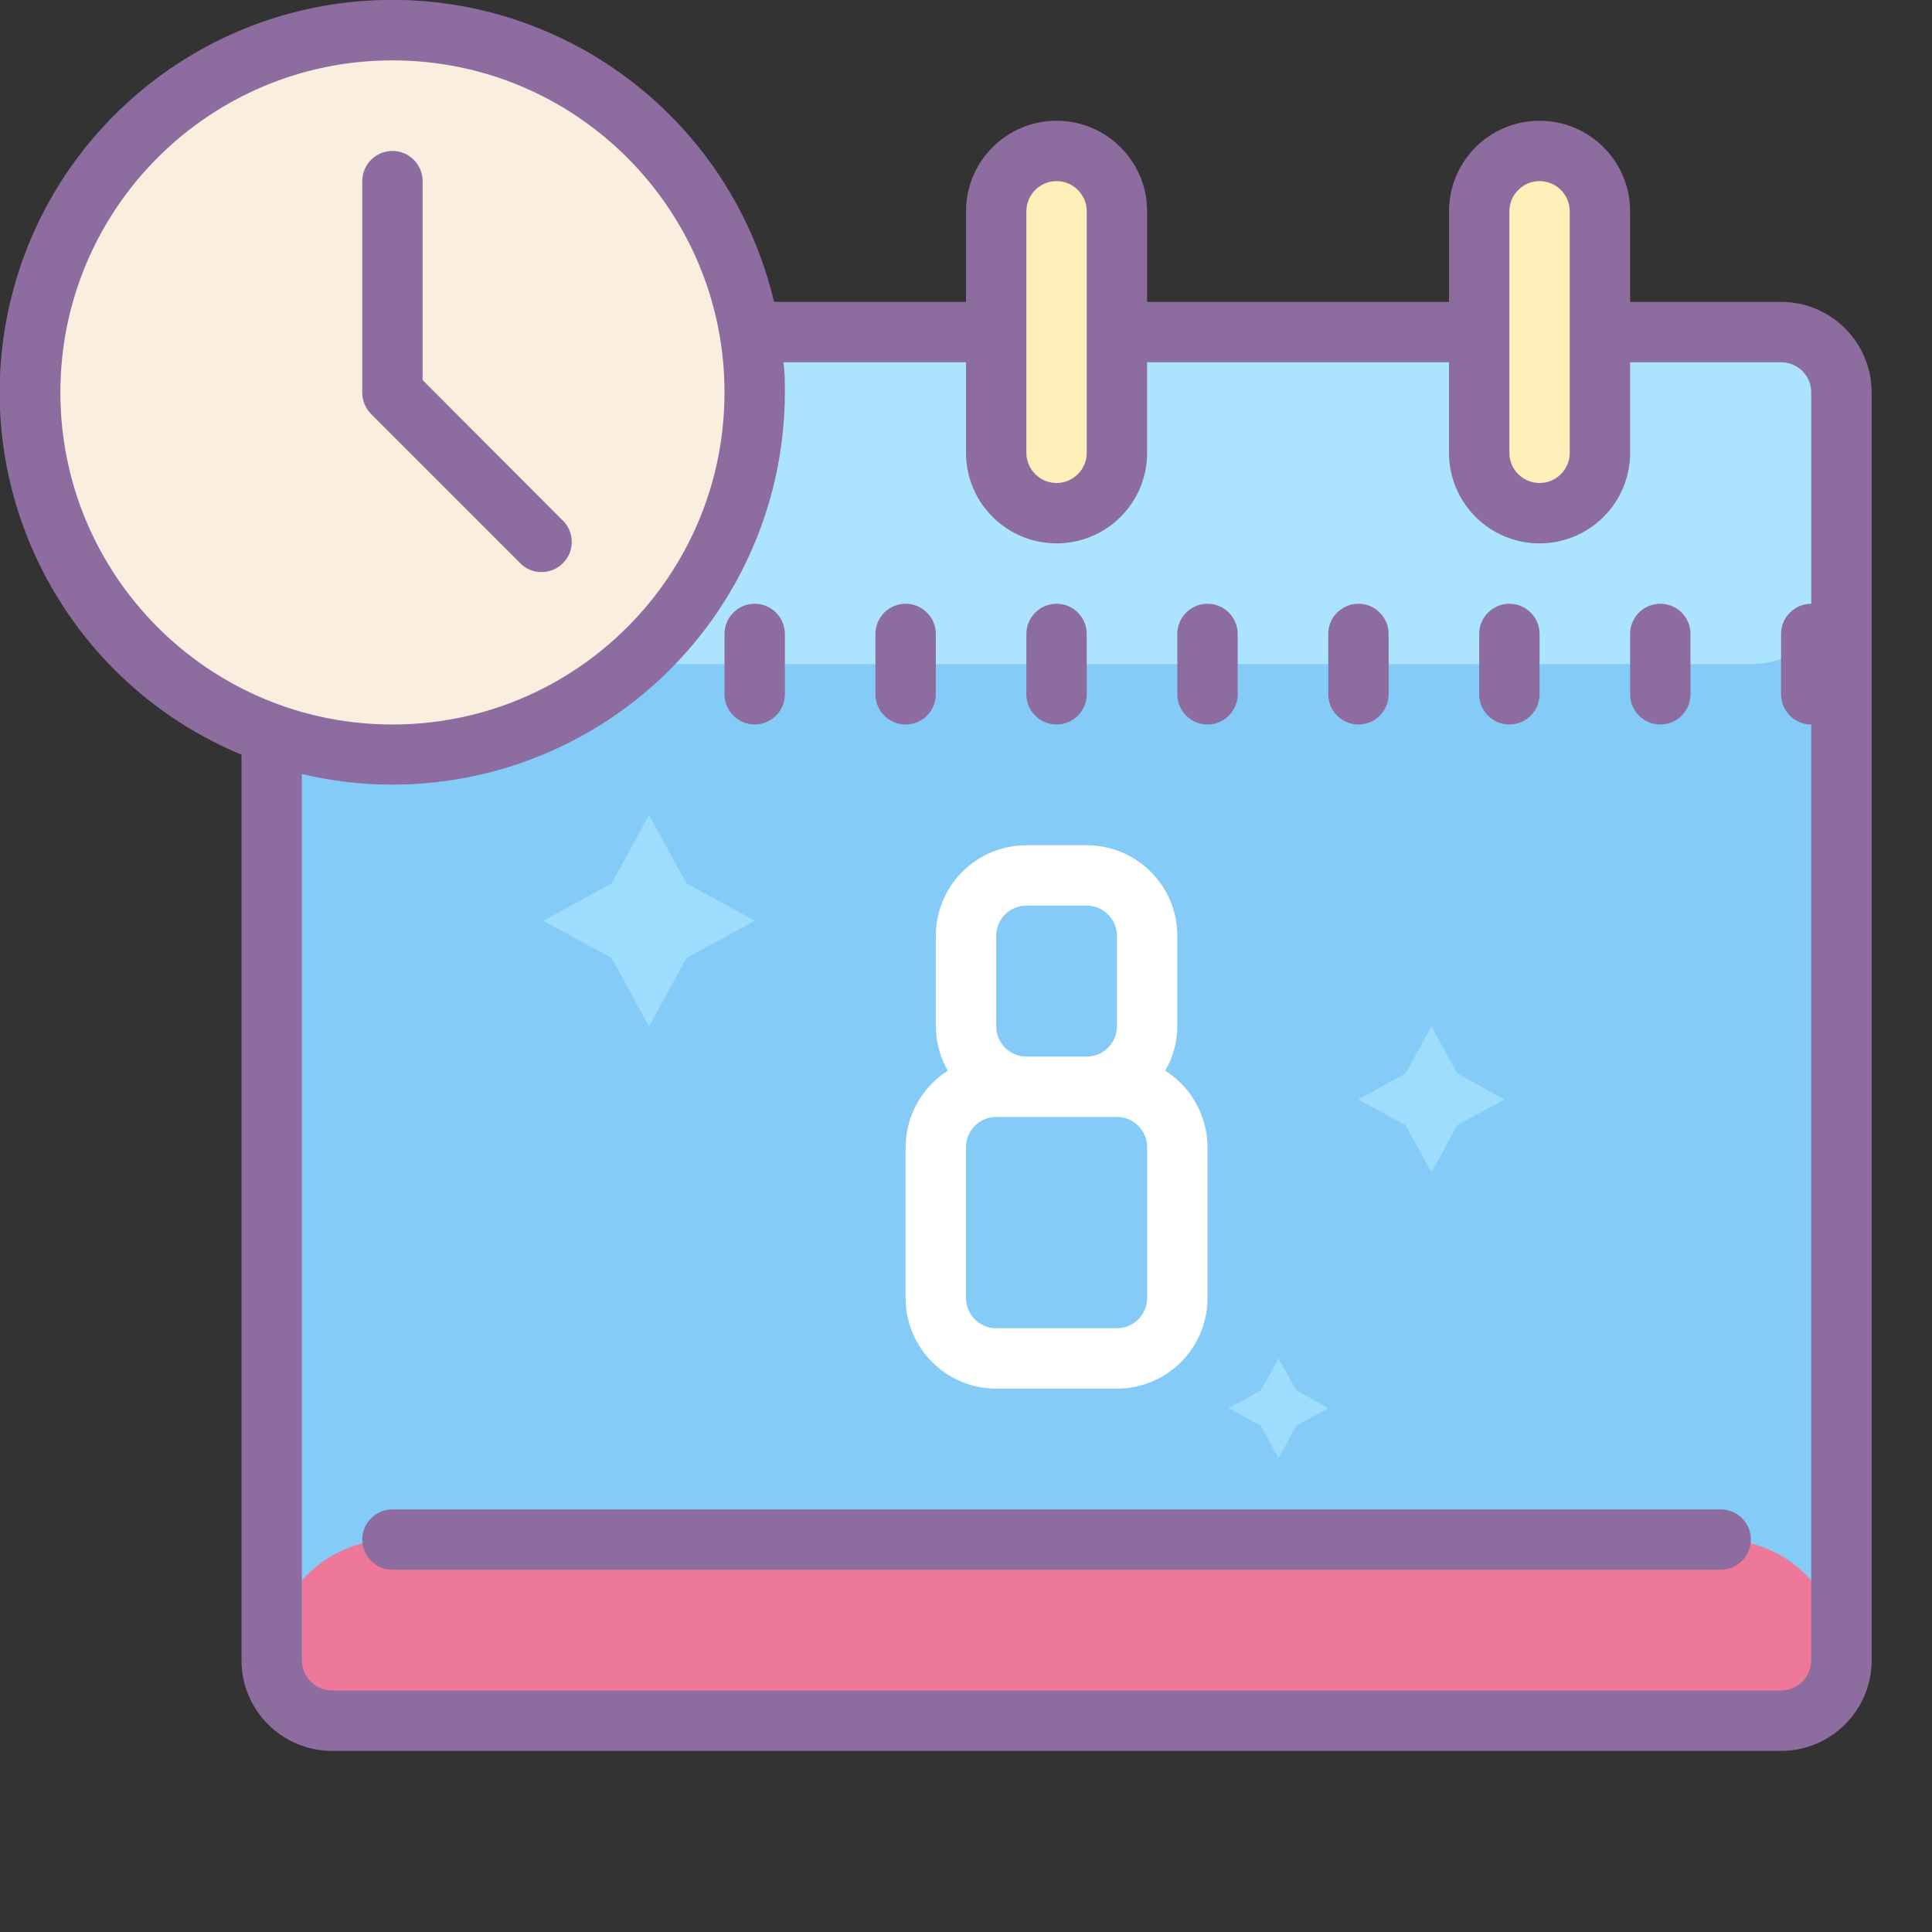
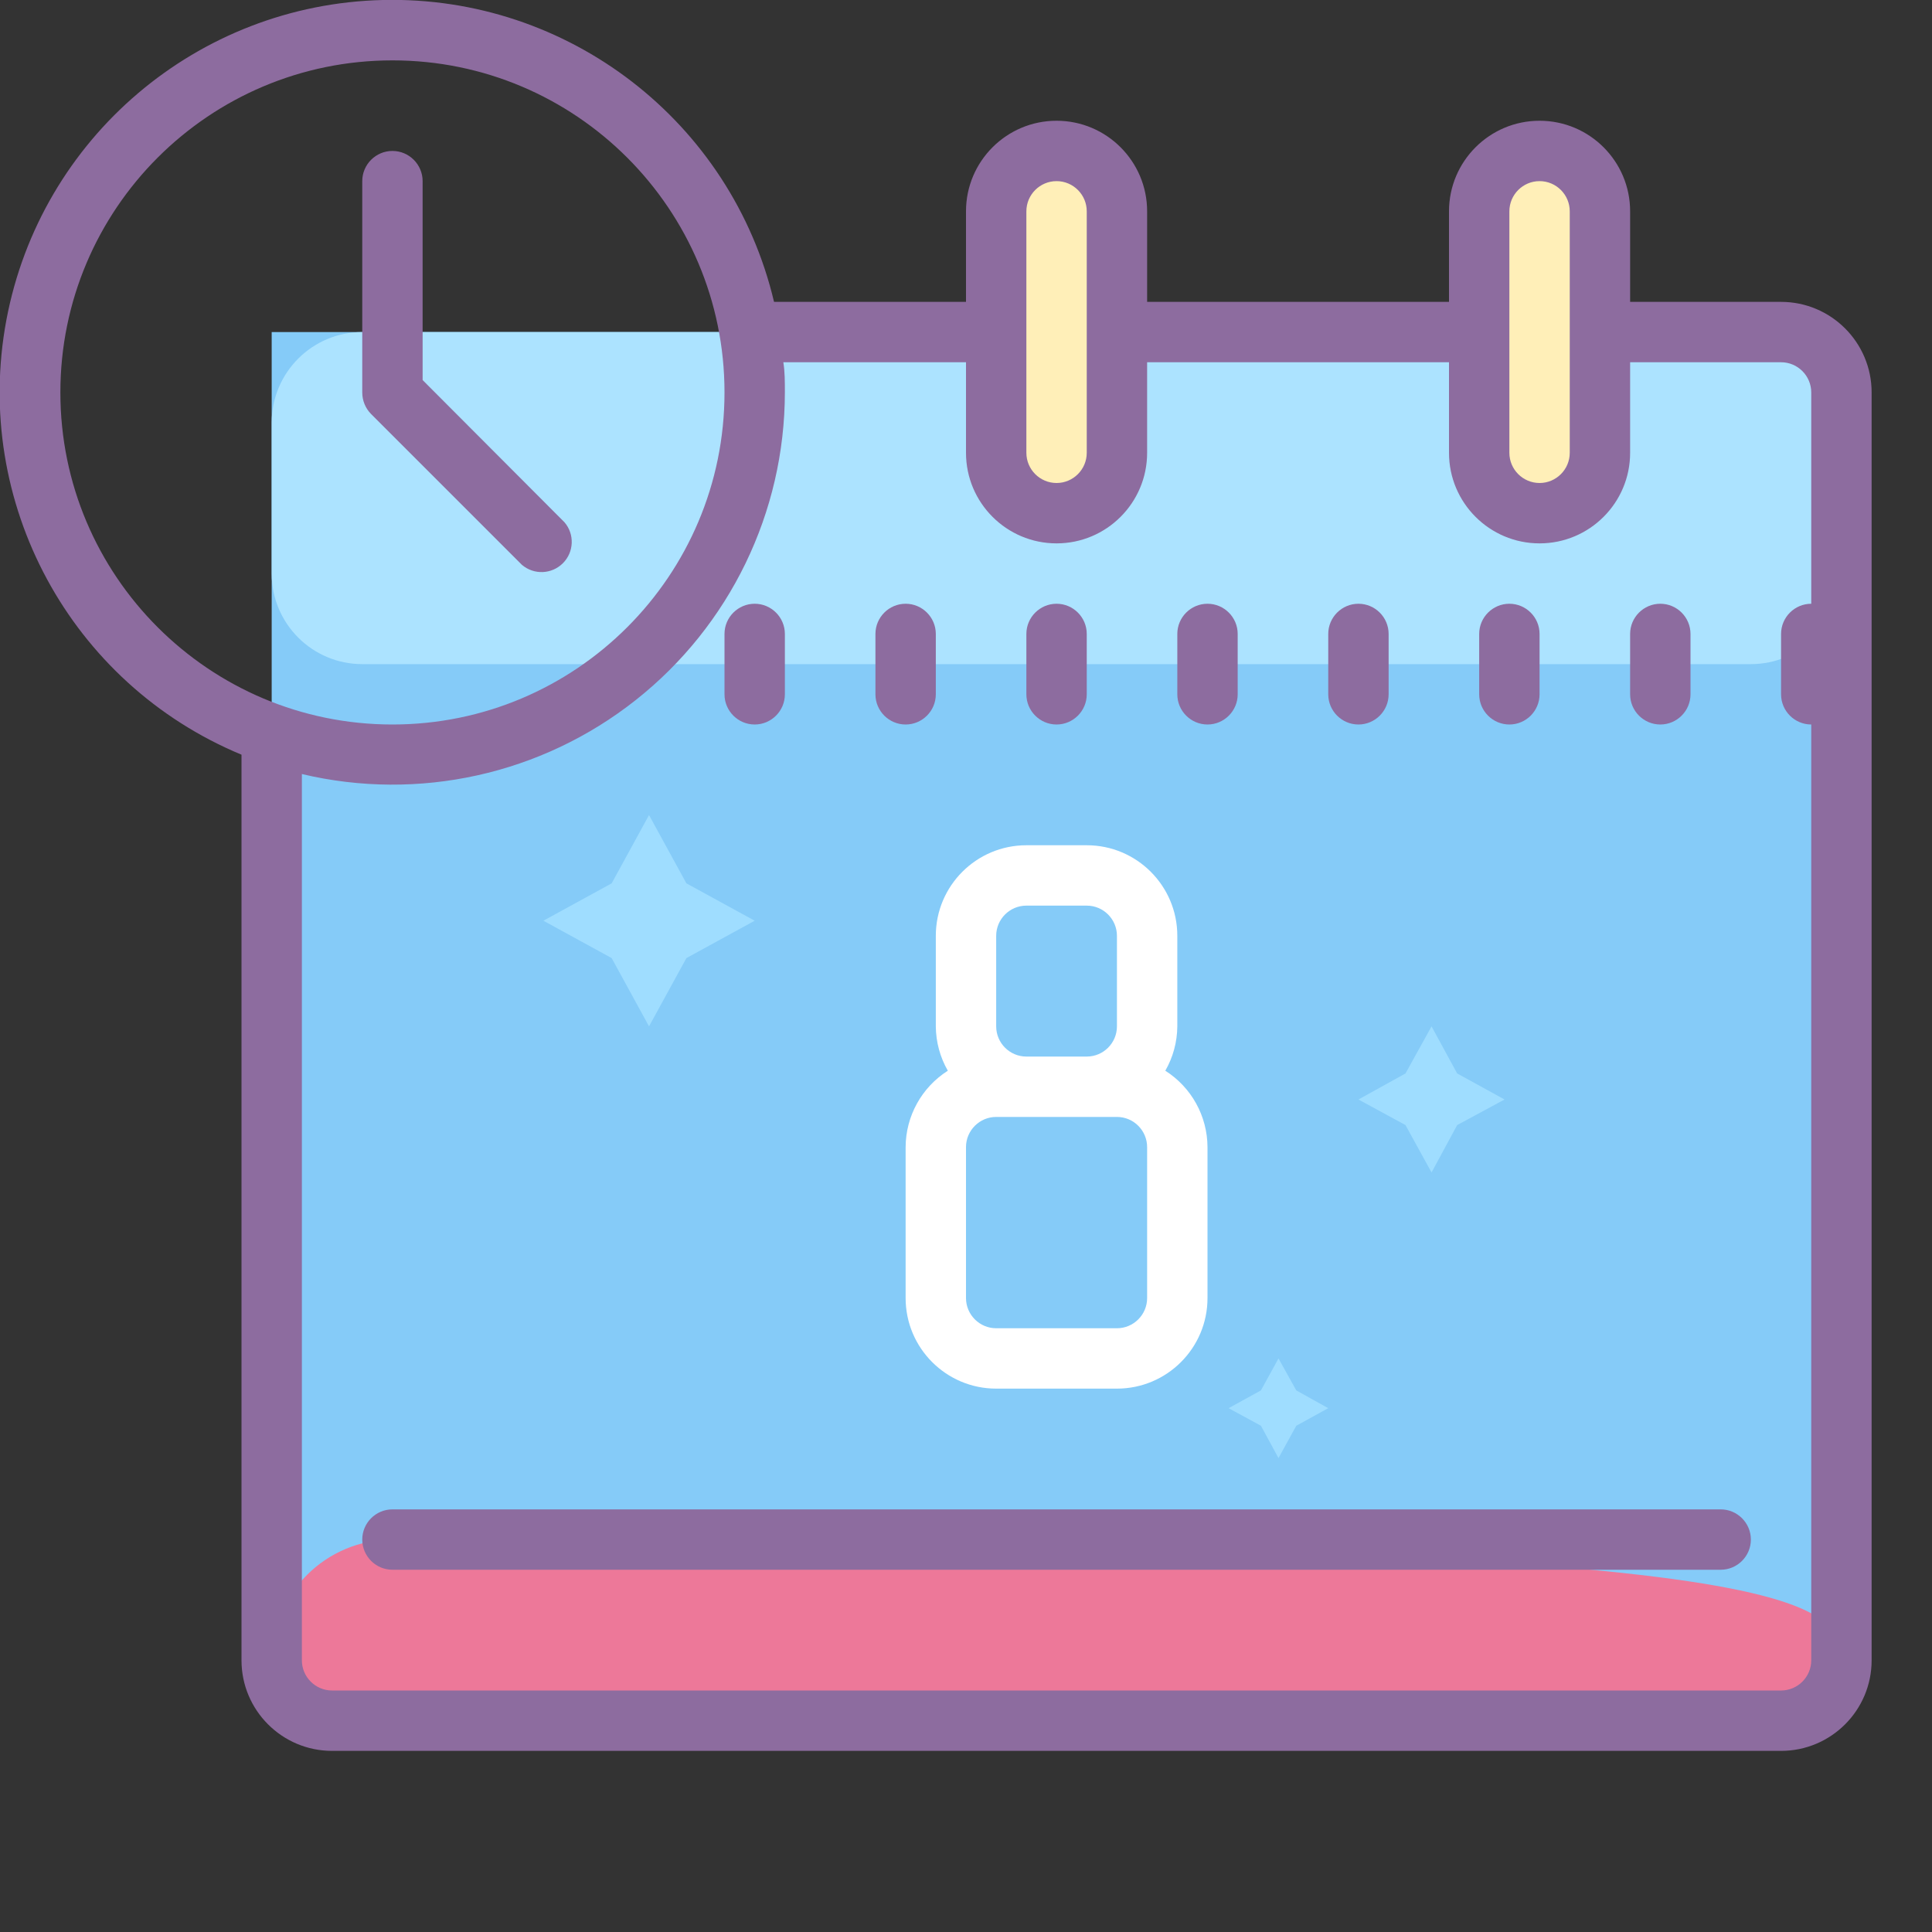
<svg xmlns="http://www.w3.org/2000/svg" viewBox="0 0 64 64" version="1.1" width="50" height="50" style="fill: rgb(0, 0, 0);">
  <rect x="0" y="0" width="64" height="64" fill="#333333" stroke="none" />
  <g id="surface1">
    <path style=" fill:#85CBF8;" d="M 9 11 L 61 11 L 61 57 L 9 57 Z " />
-     <path style=" fill:#ED7899;" d="M 13 51 L 57 51 C 59.211 51 61 52.789 61 55 L 61 56 C 61 56.551 60.551 57 60 57 L 10 57 C 9.449 57 9 56.551 9 56 L 9 55 C 9 52.789 10.789 51 13 51 Z " />
+     <path style=" fill:#ED7899;" d="M 13 51 C 59.211 51 61 52.789 61 55 L 61 56 C 61 56.551 60.551 57 60 57 L 10 57 C 9.449 57 9 56.551 9 56 L 9 55 C 9 52.789 10.789 51 13 51 Z " />
    <path style=" fill:#ACE3FF;" d="M 12 11 L 58 11 C 59.656 11 61 12.344 61 14 L 61 19 C 61 20.656 59.656 22 58 22 L 12 22 C 10.344 22 9 20.656 9 19 L 9 14 C 9 12.344 10.344 11 12 11 Z " />
    <path style=" fill:#FFEFB8;" d="M 35 5 C 36.105 5 37 5.895 37 7 L 37 15 C 37 16.105 36.105 17 35 17 C 33.895 17 33 16.105 33 15 L 33 7 C 33 5.895 33.895 5 35 5 Z " />
    <path style=" fill:#FFEFB8;" d="M 51 5 C 52.105 5 53 5.895 53 7 L 53 15 C 53 16.105 52.105 17 51 17 C 49.895 17 49 16.105 49 15 L 49 7 C 49 5.895 49.895 5 51 5 Z " />
    <path style=" fill:#9FDDFF;" d="M 21.5 27 L 22.738 29.262 L 25 30.5 L 22.738 31.738 L 21.5 34 L 20.262 31.738 L 18 30.5 L 20.262 29.262 Z " />
    <path style=" fill:#9FDDFF;" d="M 47.422 34 L 48.27 35.559 L 49.84 36.422 L 48.27 37.27 L 47.422 38.84 L 46.559 37.27 L 45 36.422 L 46.559 35.559 Z " />
    <path style=" fill:#9FDDFF;" d="M 42.352 45 L 42.941 46.059 L 44 46.648 L 42.941 47.23 L 42.352 48.301 L 41.77 47.23 L 40.699 46.648 L 41.77 46.059 Z " />
-     <path style=" fill:#FAEFDE;" d="M 25 13 C 25 19.629 19.629 25 13 25 C 6.371 25 1 19.629 1 13 C 1 6.371 6.371 1 13 1 C 19.629 1 25 6.371 25 13 Z " />
    <path style=" fill:#8D6C9F;" d="M 25 24 C 25.551 24 26 23.551 26 23 L 26 21 C 26 20.449 25.551 20 25 20 C 24.449 20 24 20.449 24 21 L 24 23 C 24 23.551 24.449 24 25 24 Z " />
    <path style=" fill:#8D6C9F;" d="M 30 24 C 30.551 24 31 23.551 31 23 L 31 21 C 31 20.449 30.551 20 30 20 C 29.449 20 29 20.449 29 21 L 29 23 C 29 23.551 29.449 24 30 24 Z " />
    <path style=" fill:#8D6C9F;" d="M 35 24 C 35.551 24 36 23.551 36 23 L 36 21 C 36 20.449 35.551 20 35 20 C 34.449 20 34 20.449 34 21 L 34 23 C 34 23.551 34.449 24 35 24 Z " />
    <path style=" fill:#8D6C9F;" d="M 40 24 C 40.551 24 41 23.551 41 23 L 41 21 C 41 20.449 40.551 20 40 20 C 39.449 20 39 20.449 39 21 L 39 23 C 39 23.551 39.449 24 40 24 Z " />
    <path style=" fill:#8D6C9F;" d="M 45 24 C 45.551 24 46 23.551 46 23 L 46 21 C 46 20.449 45.551 20 45 20 C 44.449 20 44 20.449 44 21 L 44 23 C 44 23.551 44.449 24 45 24 Z " />
    <path style=" fill:#8D6C9F;" d="M 50 24 C 50.551 24 51 23.551 51 23 L 51 21 C 51 20.449 50.551 20 50 20 C 49.449 20 49 20.449 49 21 L 49 23 C 49 23.551 49.449 24 50 24 Z " />
    <path style=" fill:#8D6C9F;" d="M 55 24 C 55.551 24 56 23.551 56 23 L 56 21 C 56 20.449 55.551 20 55 20 C 54.449 20 54 20.449 54 21 L 54 23 C 54 23.551 54.449 24 55 24 Z " />
    <path style=" fill:#8D6C9F;" d="M 57 50 L 13 50 C 12.449 50 12 50.449 12 51 C 12 51.551 12.449 52 13 52 L 57 52 C 57.551 52 58 51.551 58 51 C 58 50.449 57.551 50 57 50 Z " />
    <path style=" fill:#8D6C9F;" d="M 12.289 13.711 L 17.289 18.711 C 17.688 19.051 18.277 19.027 18.648 18.656 C 19.016 18.289 19.039 17.695 18.699 17.301 L 14 12.59 L 14 6 C 14 5.449 13.551 5 13 5 C 12.449 5 12 5.449 12 6 L 12 13 C 12 13.266 12.102 13.52 12.289 13.711 Z " />
    <path style=" fill:#8D6C9F;" d="M 59 10 L 54 10 L 54 7 C 54 5.344 52.656 4 51 4 C 49.344 4 48 5.344 48 7 L 48 10 L 38 10 L 38 7 C 38 5.344 36.656 4 35 4 C 33.344 4 32 5.344 32 7 L 32 10 L 25.641 10 C 24.227 4.023 18.82 -0.145 12.684 0 C 6.543 0.145 1.344 4.566 0.211 10.602 C -0.918 16.641 2.328 22.645 8 25 L 8 55 C 8 56.656 9.344 58 11 58 L 59 58 C 60.656 58 62 56.656 62 55 L 62 13 C 62 11.344 60.656 10 59 10 Z M 50 7 C 50 6.449 50.449 6 51 6 C 51.551 6 52 6.449 52 7 L 52 15 C 52 15.551 51.551 16 51 16 C 50.449 16 50 15.551 50 15 Z M 34 7 C 34 6.449 34.449 6 35 6 C 35.551 6 36 6.449 36 7 L 36 15 C 36 15.551 35.551 16 35 16 C 34.449 16 34 15.551 34 15 Z M 2 13 C 2 6.926 6.926 2 13 2 C 19.074 2 24 6.926 24 13 C 24 19.074 19.074 24 13 24 C 6.926 24 2 19.074 2 13 Z M 60 55 C 60 55.551 59.551 56 59 56 L 11 56 C 10.449 56 10 55.551 10 55 L 10 25.641 C 13.867 26.559 17.941 25.656 21.059 23.191 C 24.176 20.727 25.996 16.973 26 13 C 26 12.648 26 12.309 25.949 12 L 32 12 L 32 15 C 32 16.656 33.344 18 35 18 C 36.656 18 38 16.656 38 15 L 38 12 L 48 12 L 48 15 C 48 16.656 49.344 18 51 18 C 52.656 18 54 16.656 54 15 L 54 12 L 59 12 C 59.551 12 60 12.449 60 13 L 60 20 C 59.449 20 59 20.449 59 21 L 59 23 C 59 23.551 59.449 24 60 24 Z " />
    <path style=" fill:#FFFFFF;" d="M 38.602 35.469 C 38.859 35.023 38.996 34.516 39 34 L 39 31 C 39 29.344 37.656 28 36 28 L 34 28 C 32.344 28 31 29.344 31 31 L 31 34 C 31.004 34.516 31.141 35.023 31.398 35.469 C 30.531 36.02 30.004 36.973 30 38 L 30 43 C 30 44.656 31.344 46 33 46 L 37 46 C 38.656 46 40 44.656 40 43 L 40 38 C 39.996 36.973 39.469 36.02 38.602 35.469 Z M 33 31 C 33 30.449 33.449 30 34 30 L 36 30 C 36.551 30 37 30.449 37 31 L 37 34 C 37 34.551 36.551 35 36 35 L 34 35 C 33.449 35 33 34.551 33 34 Z M 38 43 C 38 43.551 37.551 44 37 44 L 33 44 C 32.449 44 32 43.551 32 43 L 32 38 C 32 37.449 32.449 37 33 37 L 37 37 C 37.551 37 38 37.449 38 38 Z " />
  </g>
</svg>